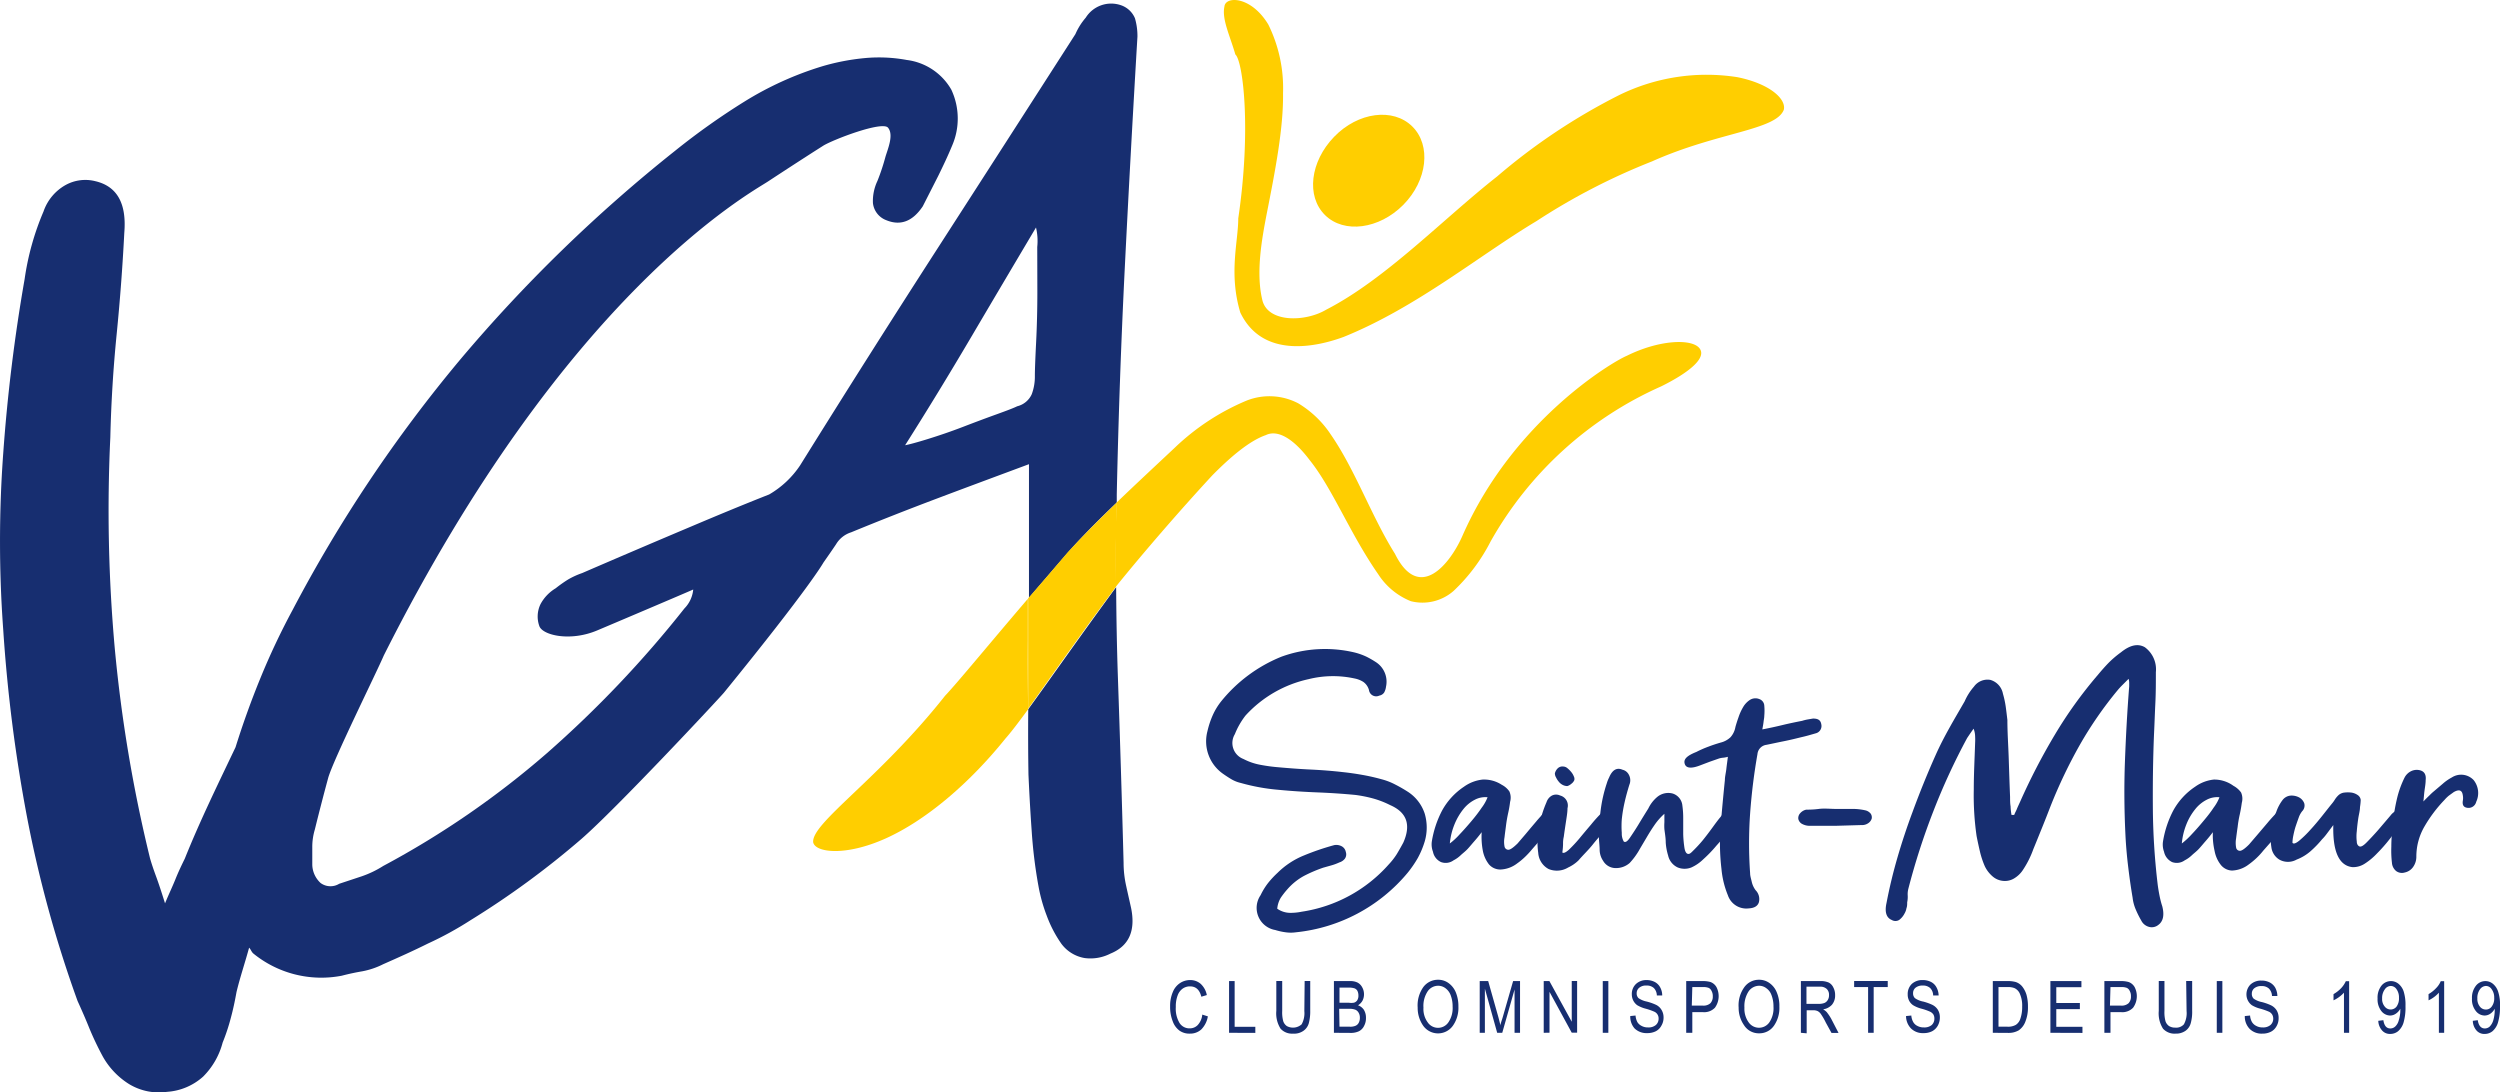
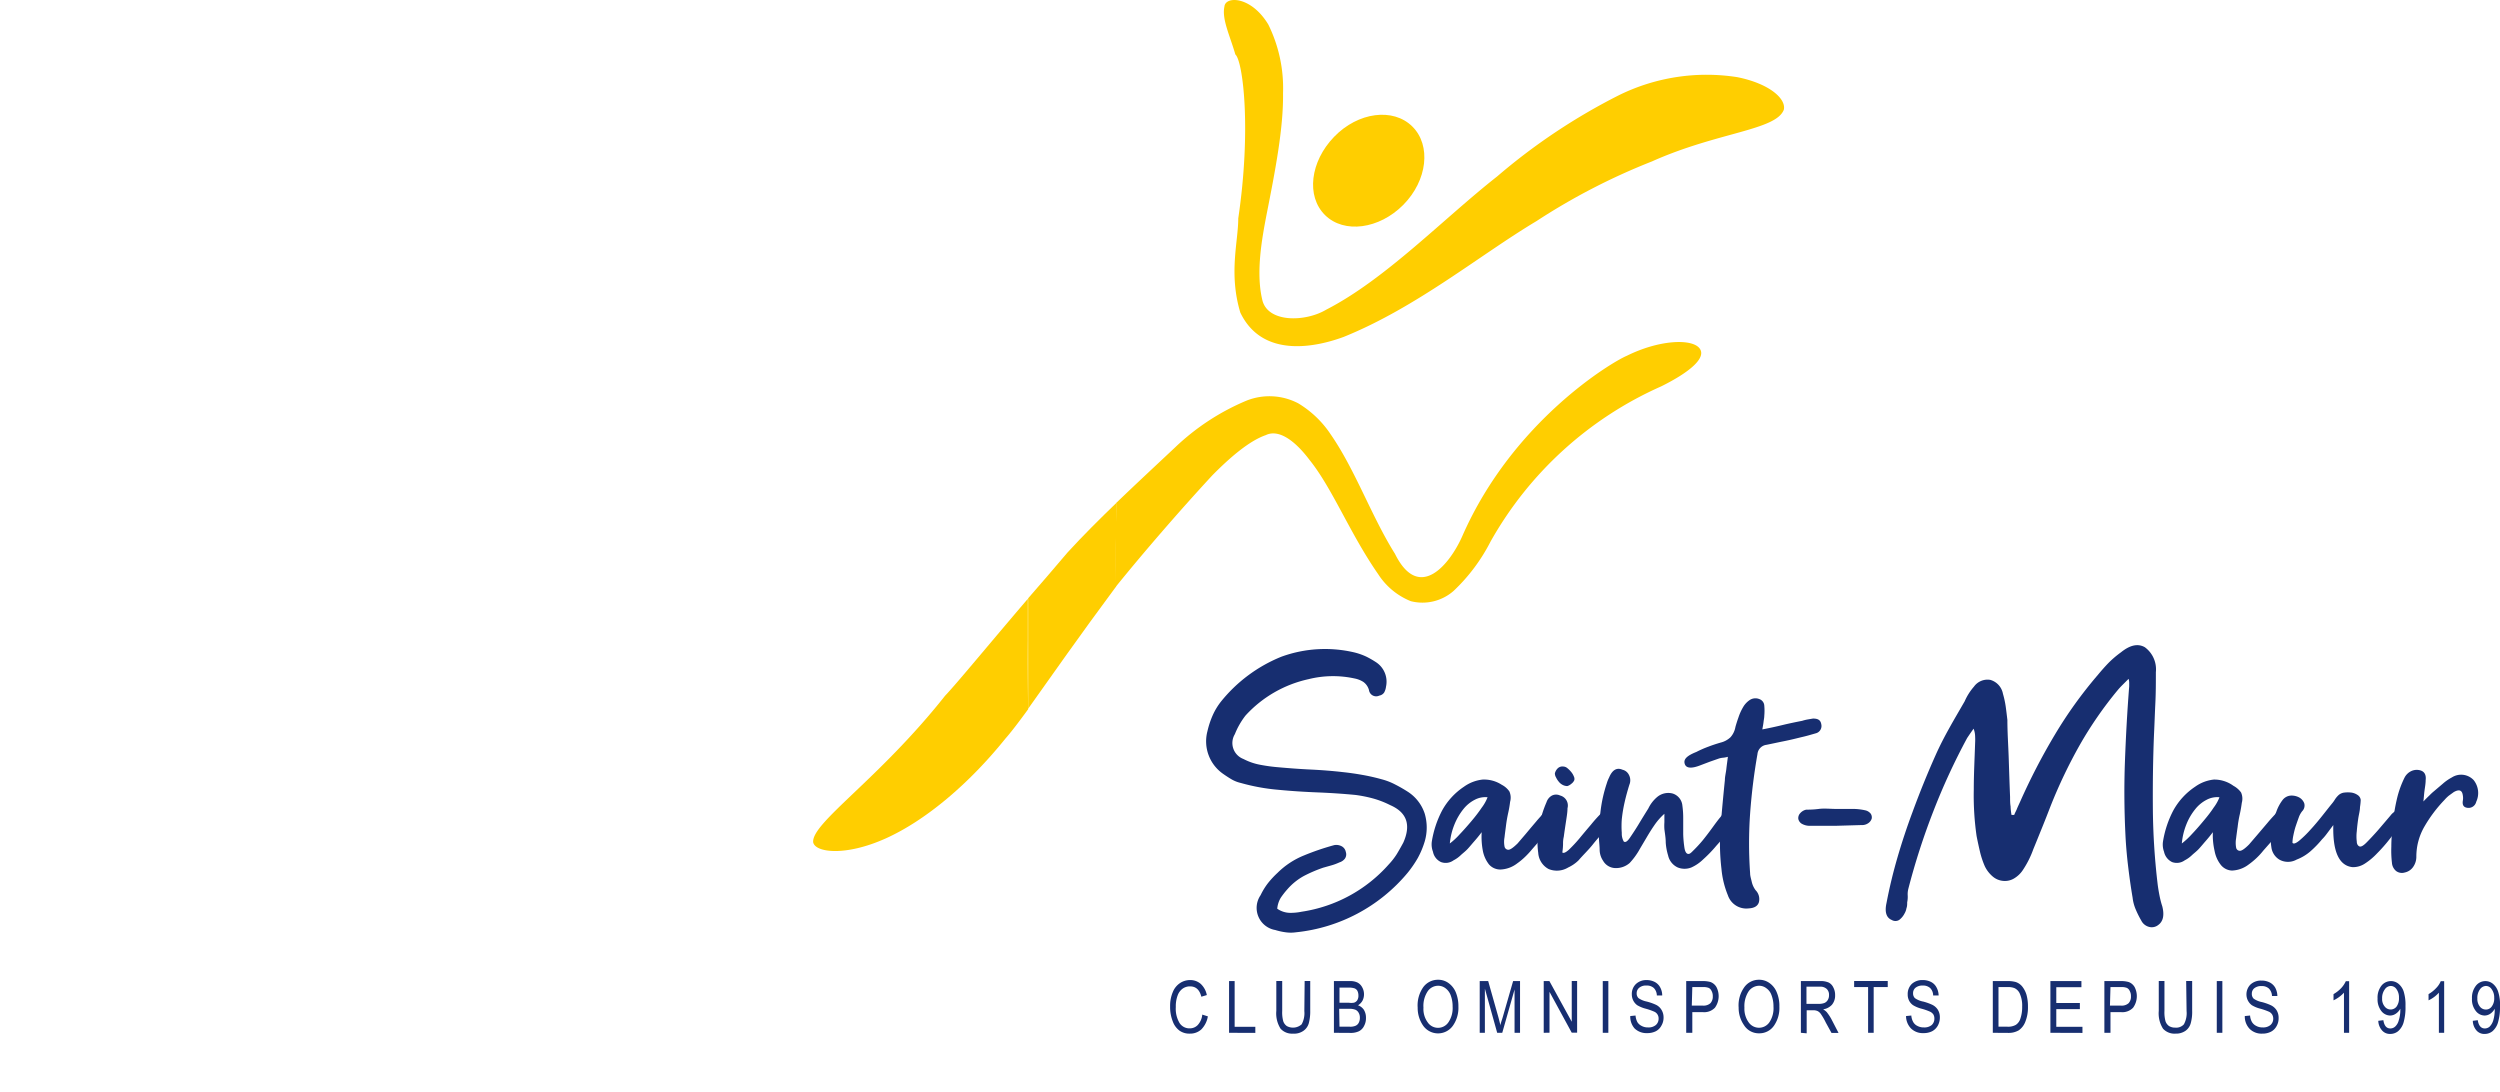
<svg xmlns="http://www.w3.org/2000/svg" viewBox="0 0 241.77 105.63">
  <defs />
  <g data-name="Calque 2">
    <g data-name="Calque 1">
-       <path fill="none" d="M93.91 32.58q-3.22 5.47-6.4 10.48.6-.12 2.19-.6c1.06-.33 2.18-.72 3.36-1.16s2.27-.86 3.29-1.23 1.69-.62 2-.78a2.08 2.08 0 001.41-1.17 4.89 4.89 0 00.3-1.76c0-.57 0-1.65.12-3.23s.12-3.22.12-4.89v-4.39a5.69 5.69 0 00-.12-1.89q-3.03 5.13-6.27 10.62z" />
-       <path fill="#172e70" d="M108 48.6v-.78q.24-11.22.79-22.2T110 3.55a6.18 6.18 0 00-.24-1.78 2.25 2.25 0 00-1.4-1.28A2.9 2.9 0 00105 1.71a6.23 6.23 0 00-1 1.59q-6.74 10.5-13.38 20.8T77.38 45a9.07 9.07 0 01-3 2.82c-2.54 1-5.09 2.06-7.52 3.09q-5.19 2.19-10.56 4.51a7.81 7.81 0 00-1.34.61 12.46 12.46 0 00-1.22.86 4 4 0 00-1.46 1.52 2.74 2.74 0 00-.12 2.14c.32.89 3 1.52 5.61.41.67-.28 8.54-3.62 9.27-3.95a3 3 0 01-.85 1.83 106.21 106.21 0 01-13.3 14 85.59 85.59 0 01-15.82 10.9 9.81 9.81 0 01-2.07 1l-2.2.73a1.61 1.61 0 01-1.8-.08 2.48 2.48 0 01-.8-1.77v-1.71a5.88 5.88 0 01.25-1.7q.6-2.44 1.28-4.95c.44-1.66 4.74-10.34 5.39-11.88 17.61-35 35.32-44.63 37.12-45.81s3.58-2.34 5.36-3.47c.9-.57 5.72-2.43 6.28-1.75s0 2-.24 2.78a20.7 20.7 0 01-.79 2.38 4.52 4.52 0 00-.43 2.13 2 2 0 001.28 1.65q2.07.86 3.54-1.34l1.5-2.95c.49-1 .94-1.95 1.34-2.92A6.58 6.58 0 0092 8.67a5.8 5.8 0 00-4.31-2.87 14.78 14.78 0 00-4.08-.18 21.68 21.68 0 00-4.09.79A31.8 31.8 0 0072 9.82a68 68 0 00-6.71 4.76 145.71 145.71 0 00-20.78 20.19A137.14 137.14 0 0028.29 59a68.6 68.6 0 00-3.11 6.59 82.76 82.76 0 00-2.4 6.67c-1.69 3.55-3.42 7.07-4.91 10.78-.32.65-.63 1.3-.91 2s-.63 1.42-1 2.32c-.33-1.05-.61-1.91-.85-2.56s-.45-1.26-.61-1.83a139.88 139.88 0 01-3.4-20.26 149.13 149.13 0 01-.43-20.43c.08-3.41.29-6.73.61-9.94s.57-6.49.74-9.82c.24-2.85-.7-4.51-2.81-5a3.94 3.94 0 00-2.86.37 4.66 4.66 0 00-2.14 2.56A25.91 25.91 0 002.38 27 166.25 166.25 0 00.31 43.87a116.94 116.94 0 000 17 150.09 150.09 0 002.31 18.18A116.66 116.66 0 007.5 96.8c.41.9.8 1.79 1.16 2.69a29.64 29.64 0 001.28 2.68 7.41 7.41 0 002.56 2.68 5.58 5.58 0 003.66.74 5.8 5.8 0 003.48-1.47 7.23 7.23 0 001.89-3.29 18.93 18.93 0 00.79-2.38c.21-.77.39-1.6.55-2.5.35-1.46.83-2.86 1.22-4.3.17.16.23.42.42.57a10.41 10.41 0 008.54 2.14c.65-.17 1.3-.31 2-.43a7.56 7.56 0 002-.68c1.47-.65 2.91-1.29 4.33-2A32.82 32.82 0 0045.49 89a83.22 83.22 0 0010.74-7.87C59.56 78.24 69.3 67.81 70 67c8.39-10.31 9.63-12.59 9.63-12.59.4-.57.81-1.16 1.22-1.77a2.61 2.61 0 011.46-1.16c2.77-1.14 5.55-2.23 8.36-3.29s5.75-2.15 8.84-3.3v12.93q1.76-2.07 3.8-4.42c1.44-1.63 3.03-3.21 4.69-4.8zm-7.68-20.36q0 2.51-.12 4.89c-.08 1.58-.12 2.66-.12 3.23a4.89 4.89 0 01-.3 1.76 2.08 2.08 0 01-1.41 1.17c-.32.16-1 .42-2 .78s-2.12.78-3.29 1.23-2.3.83-3.36 1.16-1.79.52-2.19.6q3.17-5 6.4-10.48T100.19 22a5.69 5.69 0 01.12 1.89zM99.46 74.9c.08 1.79.18 3.6.31 5.43a46.81 46.81 0 00.67 5.43 15.66 15.66 0 00.79 2.8 11.83 11.83 0 001.4 2.69 3.53 3.53 0 002.26 1.4 4.23 4.23 0 002.5-.43c1.79-.73 2.44-2.2 2-4.39-.16-.73-.33-1.46-.49-2.2a10.2 10.2 0 01-.24-2.19q-.24-9-.55-17.93c-.1-2.92-.15-5.83-.17-8.73-3.46 4.71-6.45 9-8.5 11.81q-.03 3.14.02 6.31z" />
      <path fill="#ffce00" d="M135.71 19.81c2.33-2.36 2.72-5.75.87-7.58s-5.24-1.4-7.56 1-2.72 5.75-.88 7.57 5.24 1.36 7.57-.99z" />
      <path fill="#ffce00" d="M168 7.46a19.18 19.18 0 00-11.44 1.75 58.78 58.78 0 00-11.77 7.85C139.6 21.14 134 27 128.27 29.94c-2.05 1.23-5.75 1.29-6.21-1-.62-2.65 0-5.94.41-8.1.85-4.3 1.66-8.44 1.61-11.85a13.9 13.9 0 00-1.42-6.61C121-.39 118.49-.41 118.41.65c-.26 1.21.54 2.81 1.06 4.62.73.62 1.56 7.2.28 15.85 0 2.25-.94 5.32.2 9.11 2.18 4.54 7.49 3.28 10 2.35 7.07-2.86 13.16-7.92 18.63-11.19a61.86 61.86 0 0111.18-5.78c6.34-2.84 12-3 12.75-5 .24-1.04-1.36-2.52-4.51-3.15zM99.4 61.91v-4c-4 4.68-6.82 8.13-8 9.37-6.4 8.09-12.92 12.29-12.76 14.17.19 1 3.1 1.39 7-.36s8.1-5.32 11.58-9.65c.51-.57 1.26-1.55 2.21-2.85q-.05-3.36-.03-6.68zM157.32 34.41c-1.37.57-11 6.26-15.9 17.43-1.18 2.68-4.17 6.46-6.52 1.71-2.27-3.62-3.84-8.12-6.21-11.54a9.87 9.87 0 00-3.13-3 6 6 0 00-5-.27 22.68 22.68 0 00-6.9 4.51c-2 1.88-3.89 3.63-5.69 5.37-.07 2.72-.11 5.45-.1 8.18l.16-.21c2.57-3.17 6.07-7.23 9.22-10.63 1.63-1.65 3.52-3.31 5.16-3.88 1.25-.61 2.82.53 4.21 2.37 2.24 2.77 3.91 7.12 6.67 11.09a6.72 6.72 0 003.15 2.6 4.56 4.56 0 004.14-1 17.51 17.51 0 003.57-4.77 35.38 35.38 0 0116.49-15c2.75-1.36 4.48-2.8 3.69-3.72s-3.91-.78-7.01.76z" />
      <path fill="#ffce00" d="M108 48.6c-1.65 1.59-3.24 3.17-4.77 4.84q-2 2.36-3.8 4.42v10.68c2-2.81 5-7.1 8.5-11.81-.05-2.68-.01-5.41.07-8.13z" />
      <path fill="#172e70" d="M123.52 87.88a2.21 2.21 0 001.22.4 5.31 5.31 0 001.14-.11 14 14 0 008.42-4.57 6.64 6.64 0 00.78-1q.34-.57.63-1.11 1.15-2.58-1.27-3.63a9 9 0 00-1.61-.63 12.93 12.93 0 00-1.73-.35c-1.23-.12-2.48-.2-3.73-.25s-2.51-.13-3.74-.25a19.26 19.26 0 01-3.63-.66 3.2 3.2 0 01-.91-.36c-.29-.17-.56-.35-.83-.54a3.83 3.83 0 01-1.49-4.11 8.43 8.43 0 01.51-1.54 6.27 6.27 0 01.83-1.36 14.44 14.44 0 015.81-4.3 12.33 12.33 0 017.08-.41 6.32 6.32 0 011.13.4 9 9 0 011 .58 2.25 2.25 0 01.91 2.32 1.59 1.59 0 01-.18.57.71.71 0 01-.47.3.7.7 0 01-1-.54 1.44 1.44 0 00-.54-.78 2.44 2.44 0 00-.87-.34 9.76 9.76 0 00-4.43.07 11.61 11.61 0 00-6.1 3.52 7.37 7.37 0 00-1.03 1.8 1.65 1.65 0 00.83 2.4 5.77 5.77 0 001.62.56 16.23 16.23 0 001.76.24c1 .09 2.05.17 3.1.22s2.1.13 3.14.25q.94.1 1.89.27c.62.11 1.24.25 1.85.42a6.22 6.22 0 011.32.51 14.36 14.36 0 011.25.72 4 4 0 011.6 2.09 4.76 4.76 0 010 2.7 8.33 8.33 0 01-.67 1.6 10.71 10.71 0 01-1 1.45 16.19 16.19 0 01-10.78 5.73 3.55 3.55 0 01-1 0 6.09 6.09 0 01-1-.22 2.17 2.17 0 01-1.42-3.37 6.55 6.55 0 01.71-1.16 8.92 8.92 0 01.93-1 7.74 7.74 0 012.55-1.68 24.53 24.53 0 012.93-1 1.11 1.11 0 01.72.11.78.78 0 01.4.55.72.72 0 01-.09.65 1.05 1.05 0 01-.53.36 4.93 4.93 0 01-.78.29l-.78.22a13.48 13.48 0 00-1.87.8 5.86 5.86 0 00-1.6 1.29 7.92 7.92 0 00-.64.82 2.46 2.46 0 00-.34 1.06zM143.29 80.48c-.24.32-.47.6-.69.85s-.43.51-.65.75-.44.4-.67.61a2.94 2.94 0 01-.71.51 1.29 1.29 0 01-1.21.17 1.38 1.38 0 01-.78-1 2 2 0 01-.11-1 9.83 9.83 0 011-3 6.57 6.57 0 012.11-2.29 3.77 3.77 0 011.81-.69 3.14 3.14 0 011.85.51 2 2 0 01.73.64 1.49 1.49 0 01.07 1 10.43 10.43 0 01-.2 1.14c-.08.38-.15.77-.2 1.18s-.1.73-.14 1.11a2.35 2.35 0 000 .89.38.38 0 00.37.32c.18 0 .47-.2.89-.61l.78-.91.5-.6.51-.6q.27-.33.78-.87l.31-.29a1.08 1.08 0 01.35-.22.54.54 0 01.41 0 .78.78 0 01.35.24.28.28 0 01.09.27 2.32 2.32 0 01-.06.38.84.84 0 01-.25.36c-.29.37-.52.65-.69.85l-.47.57-.49.56-.74.85a8 8 0 01-.68.73 6.32 6.32 0 01-.74.61 2.83 2.83 0 01-1.61.59 1.46 1.46 0 01-1.11-.49 3.08 3.08 0 01-.6-1.34 7.34 7.34 0 01-.11-1.78zm-3.08 1.09a6.6 6.6 0 00.94-.87c.39-.41.77-.84 1.15-1.29s.71-.88 1-1.31a4.07 4.07 0 00.56-1 2.18 2.18 0 00-1.23.24 3.38 3.38 0 00-1.11.91 5.9 5.9 0 00-.85 1.45 6.48 6.48 0 00-.46 1.87z" />
      <path fill="#172e70" d="M151.09 82.44c.12.1.34 0 .64-.27a13.86 13.86 0 001-1.07c.36-.44.74-.89 1.14-1.36a13.64 13.64 0 011-1.11.72.72 0 01.46-.18.67.67 0 01.41.13.6.6 0 01.24.34.7.7 0 01-.09.51 5 5 0 01-.44.65c-.48.51-.95 1-1.39 1.56s-.92 1-1.4 1.56a3.58 3.58 0 01-1 .69 2.1 2.1 0 01-1.9.15 1.91 1.91 0 01-1-1.56 7.64 7.64 0 01.07-2.51 11 11 0 01.73-2.39 1.12 1.12 0 01.54-.65.9.9 0 01.77 0 1 1 0 01.72 1.23c0 .39-.08.85-.16 1.38s-.15 1-.2 1.38a2.7 2.7 0 00-.07.67 6.22 6.22 0 01-.07.85zm.11-8.31a.65.65 0 01.38.16 2.59 2.59 0 01.37.37 1.51 1.51 0 01.25.42.54.54 0 01.05.36.84.84 0 01-.29.36 1 1 0 01-.39.22 1 1 0 01-.44-.11 1.13 1.13 0 01-.38-.31 1.88 1.88 0 01-.27-.42.77.77 0 01-.11-.39 1 1 0 01.29-.5.66.66 0 01.54-.16z" />
      <path fill="#172e70" d="M160.27 77.07a1.67 1.67 0 011.49-.33 1.35 1.35 0 01.94 1.17 8.68 8.68 0 01.08 1.26v1.51a10.74 10.74 0 00.12 1.32c.06.36.18.56.35.58s.29-.11.51-.33a13.22 13.22 0 00.92-1c.33-.41.64-.82.93-1.22s.54-.74.76-1 .36-.49.43-.56a.36.36 0 01.33-.11.65.65 0 01.31.18 1.18 1.18 0 01.2.37.58.58 0 010 .36 3.26 3.26 0 01-.54 1.16 16.31 16.31 0 01-1.1 1.34 12.65 12.65 0 01-1.29 1.34 4 4 0 01-1.14.78 1.77 1.77 0 01-1.32 0 1.67 1.67 0 01-.93-1.16 5.43 5.43 0 01-.23-1.25c0-.45-.08-.88-.13-1.29a4.92 4.92 0 010-.67v-.82a6 6 0 00-1 1.15c-.27.39-.52.8-.76 1.21s-.49.82-.73 1.24a6.76 6.76 0 01-.87 1.16 2 2 0 01-1.38.49 1.4 1.4 0 01-1.19-.71 1.93 1.93 0 01-.33-1c0-.38-.05-.76-.07-1.12a22.51 22.51 0 01.16-2.71 13.64 13.64 0 01.6-2.66 3.3 3.3 0 01.22-.55c.31-.75.75-1 1.3-.76a.92.92 0 01.6.46 1.12 1.12 0 01.06 1c-.17.55-.33 1.12-.46 1.7a13.81 13.81 0 00-.27 1.63 9 9 0 000 1.33 1.54 1.54 0 00.19.82c.15.12.35 0 .6-.37s.54-.8.84-1.3.61-1 .94-1.53a3.33 3.33 0 01.86-1.11z" />
      <path fill="#172e70" d="M170.43 70.54c.63-.12 1.28-.26 1.94-.42s1.3-.29 1.91-.41a4.39 4.39 0 01.52-.13l.53-.09c.46 0 .73.13.8.54a.73.73 0 01-.47.87l-.77.22q-.36.1-.72.18c-.49.12-1 .25-1.65.38s-1.18.25-1.69.35a1 1 0 00-.87.9 56.41 56.41 0 00-.71 5.75 41 41 0 000 5.76c0 .29.1.57.16.85a2.14 2.14 0 00.38.81 1.22 1.22 0 01.31 1.15q-.17.56-1 .6a1.88 1.88 0 01-2-1.27 8.74 8.74 0 01-.62-2.54 21.36 21.36 0 01-.07-4.3c.12-1.42.25-2.85.4-4.3 0-.34.1-.7.14-1.07s.1-.77.15-1.18a2.88 2.88 0 01-.49.09 1.76 1.76 0 00-.42.09l-.83.29-.87.33c-.9.36-1.42.32-1.56-.11s.16-.78 1.12-1.16a10.52 10.52 0 011.16-.51c.39-.15.79-.28 1.2-.4a2.1 2.1 0 00.94-.51 2 2 0 00.48-1c.07-.25.16-.55.29-.91a5.07 5.07 0 01.45-1 2.08 2.08 0 01.67-.71 1 1 0 01.91-.07.71.71 0 01.47.62 5.6 5.6 0 010 1c0 .19-.05.39-.07.58s-.07.46-.12.73zM180.45 78.38a.92.92 0 01.47.32.63.63 0 01.09.46.82.82 0 01-.31.43 1.05 1.05 0 01-.69.2l-2.41.07h-2.49a1.55 1.55 0 01-.87-.2.72.72 0 01-.33-.47.69.69 0 01.17-.53 1.06 1.06 0 01.6-.36c.26 0 .67 0 1.21-.07s1.11 0 1.71 0h1.68a5.57 5.57 0 011.17.15zM195.07 78.18c.09-.21.19-.42.29-.64a60.6 60.6 0 013.35-6.47 41.6 41.6 0 014.16-5.79c.34-.41.69-.81 1.07-1.2a9.74 9.74 0 011.18-1c.87-.7 1.63-.87 2.3-.49a2.65 2.65 0 011.07 2.41c0 1 0 2-.05 3s-.08 2-.13 3c-.1 2.46-.13 4.9-.11 7.31a66.18 66.18 0 00.47 7.27c.05.37.11.72.18 1.07s.16.7.26 1c.22.87.08 1.47-.4 1.81a1 1 0 01-.87.18 1.17 1.17 0 01-.76-.61 9.53 9.53 0 01-.53-1.06 4.05 4.05 0 01-.31-1.16c-.17-1-.31-2-.43-3s-.21-2-.26-3c-.12-2.42-.14-4.82-.05-7.22s.22-4.8.41-7.22v-.27c0-.11 0-.26-.06-.45l-.58.58c-.17.17-.33.34-.47.51a37 37 0 00-3.65 5.27 48 48 0 00-2.84 5.94c-.27.7-.54 1.39-.82 2.08s-.56 1.39-.85 2.09a9.2 9.2 0 01-1 2 2.63 2.63 0 01-.91.86 1.72 1.72 0 01-1 .21 1.78 1.78 0 01-1-.41 3 3 0 01-.78-1 8.33 8.33 0 01-.47-1.41q-.18-.77-.33-1.53a27.62 27.62 0 01-.27-4.46c0-1.5.08-3 .13-4.54a5.9 5.9 0 000-.63 2.08 2.08 0 00-.15-.74l-.33.47-.29.43a61.86 61.86 0 00-3.26 7.06 66.18 66.18 0 00-2.43 7.53 2.11 2.11 0 00-.06.63 2.46 2.46 0 01-.05.67c0 .2 0 .39-.07.57a1.49 1.49 0 01-.19.52 1.79 1.79 0 01-.52.62.69.69 0 01-.71 0c-.53-.22-.7-.77-.51-1.64.29-1.52.65-3 1.07-4.44s.9-2.89 1.44-4.34c.7-1.91 1.45-3.76 2.26-5.57s1.79-3.42 2.79-5.16a5.5 5.5 0 01.9-1.42 1.61 1.61 0 011.58-.65 1.72 1.72 0 011.22 1.34 9 9 0 01.27 1.25c.06.43.11.86.16 1.29 0 1.24.09 2.48.13 3.72s.08 2.49.13 3.72c0 .32 0 .62.05.91a5.41 5.41 0 00.09.83h.26c.08-.22.21-.43.28-.63zM214 80.48c-.24.32-.47.6-.69.85s-.43.51-.65.75-.44.4-.67.61a2.94 2.94 0 01-.71.51 1.31 1.31 0 01-1.22.17 1.43 1.43 0 01-.78-1 2 2 0 01-.1-1 9.83 9.83 0 011-3 6.57 6.57 0 012.11-2.29 3.77 3.77 0 011.81-.69 3.16 3.16 0 011.9.61 2.17 2.17 0 01.73.64 1.49 1.49 0 01.07 1c-.05.39-.12.77-.2 1.14a10.75 10.75 0 00-.2 1.18q-.08.54-.15 1.11a2.54 2.54 0 000 .89.37.37 0 00.37.32c.18 0 .47-.2.88-.61l.78-.91.51-.6.51-.6q.27-.33.78-.87l.31-.29a1.16 1.16 0 01.34-.22.56.56 0 01.42 0 .78.78 0 01.35.24.28.28 0 01.09.27c0 .13 0 .26-.06.38a.84.84 0 01-.25.36c-.29.37-.52.65-.69.85l-.47.57-.49.56-.75.85a6.75 6.75 0 01-.67.73 7.27 7.27 0 01-.74.61 2.83 2.83 0 01-1.62.59 1.45 1.45 0 01-1.08-.55 3.08 3.08 0 01-.6-1.34 6.87 6.87 0 01-.17-1.82zm-3 1.09a7.19 7.19 0 00.94-.87q.58-.61 1.14-1.29c.38-.45.72-.88 1-1.31a4.07 4.07 0 00.56-1 2.18 2.18 0 00-1.23.24 3.38 3.38 0 00-1.11.91 5.6 5.6 0 00-.85 1.45 6.48 6.48 0 00-.45 1.87z" />
      <path fill="#172e70" d="M225.65 79.79l-.6.8a4.82 4.82 0 01-.49.58 9.88 9.88 0 01-1.1 1.14 4.49 4.49 0 01-1.36.82 1.71 1.71 0 01-1.67 0 1.64 1.64 0 01-.77-1.2 5.51 5.51 0 010-1.72 8.35 8.35 0 01.48-1.71 4.09 4.09 0 01.61-1.14 1.1 1.1 0 01.78-.42 1.57 1.57 0 01.82.18 1.09 1.09 0 01.49.57.78.78 0 01-.2.76 2.07 2.07 0 00-.33.6c-.09.25-.19.53-.29.83s-.17.6-.23.89a3.69 3.69 0 00-.09.73q.13.21.63-.18a10.49 10.49 0 001.09-1.06c.4-.43.79-.9 1.18-1.39s.7-.89.94-1.18a3.28 3.28 0 00.27-.38 2.24 2.24 0 01.31-.38 1 1 0 01.58-.28 2.81 2.81 0 01.71 0 1.46 1.46 0 01.6.24.65.65 0 01.29.47 5.49 5.49 0 01-.07.69c0 .34-.11.71-.17 1.12s-.11.82-.14 1.22a4.14 4.14 0 000 1c0 .26.13.42.27.47s.36-.07.65-.36.81-.84 1.18-1.27l1.15-1.35a1.72 1.72 0 01.78-.58.62.62 0 01.58.06.57.57 0 01.16.52 1.41 1.41 0 01-.44.8c-.38.49-.78 1-1.17 1.49a15.06 15.06 0 01-1.2 1.36 6.31 6.31 0 01-1.2 1 2.06 2.06 0 01-1.18.33q-1.95-.22-1.85-4.07z" />
      <path fill="#172e70" d="M234.36 77.51c.24-.25.43-.44.58-.58a5.23 5.23 0 01.43-.4l.86-.73a4.58 4.58 0 01.89-.62 1.66 1.66 0 012.1.26 2 2 0 01.25 2.1.76.76 0 01-.87.58c-.34-.05-.48-.26-.43-.65a1.49 1.49 0 000-.58c-.07-.48-.36-.58-.87-.29l-.47.34a3.45 3.45 0 00-.43.42 13.33 13.33 0 00-1.93 2.56 5.8 5.8 0 00-.79 2.92 1.7 1.7 0 01-.31 1 1.31 1.31 0 01-.82.54.94.94 0 01-.82-.14 1.13 1.13 0 01-.41-.8 10.11 10.11 0 01-.06-1.54c0-.72.06-1.48.15-2.29a18.68 18.68 0 01.41-2.43 9.34 9.34 0 01.73-2 1.41 1.41 0 01.58-.58 1.26 1.26 0 01.73-.14q.83.1.72 1c0 .31-.06.63-.11 1s-.06.64-.11 1.05zM116.27 98.12l.54.17a2.35 2.35 0 01-.63 1.26 1.59 1.59 0 01-1.1.41 1.66 1.66 0 01-1-.28 1.91 1.91 0 01-.66-.89 3.79 3.79 0 01-.26-1.45 3.4 3.4 0 01.26-1.4 1.87 1.87 0 01.7-.87 1.76 1.76 0 011-.29 1.52 1.52 0 011 .37 2 2 0 01.59 1.08l-.53.16c-.18-.7-.55-1-1.1-1a1.22 1.22 0 00-.71.22 1.39 1.39 0 00-.48.65 3 3 0 00-.18 1.13 2.69 2.69 0 00.36 1.54 1.13 1.13 0 001 .52 1.05 1.05 0 00.76-.32 1.72 1.72 0 00.44-1.01zM118.86 99.88v-5h.54v4.42h2v.59zM126.17 94.87h.54v2.89a4.44 4.44 0 01-.14 1.2 1.34 1.34 0 01-.52.73 1.55 1.55 0 01-1 .27 1.49 1.49 0 01-1.21-.48 2.76 2.76 0 01-.41-1.72v-2.89h.57v2.89a3.31 3.31 0 00.1 1 .93.93 0 00.35.47 1.25 1.25 0 001.43-.17 2.24 2.24 0 00.26-1.28zM129 99.88v-5h1.54a1.55 1.55 0 01.74.14 1.08 1.08 0 01.45.45 1.36 1.36 0 01.18.68 1.33 1.33 0 01-.15.63 1.21 1.21 0 01-.43.44 1.14 1.14 0 01.57.44 1.45 1.45 0 01.2.77 1.58 1.58 0 01-.19.8 1.13 1.13 0 01-.49.5 1.86 1.86 0 01-.86.16zm.54-2.91h.89a1.55 1.55 0 00.5 0 .57.57 0 00.33-.24.84.84 0 00.11-.46 1 1 0 00-.1-.45.54.54 0 00-.28-.24 1.79 1.79 0 00-.62-.07h-.83zm0 2.32h1a1.29 1.29 0 00.5-.07.63.63 0 00.35-.29 1 1 0 00.12-.51.9.9 0 00-.12-.48.67.67 0 00-.31-.29 1.59 1.59 0 00-.62-.09h-.95zM137.1 97.44a3.06 3.06 0 01.56-2 1.76 1.76 0 011.41-.69 1.68 1.68 0 011 .31 2.07 2.07 0 01.71.89 3.5 3.5 0 01.26 1.4 3 3 0 01-.51 1.81 1.76 1.76 0 01-2.92 0 3 3 0 01-.51-1.72zm.56 0a2.19 2.19 0 00.41 1.43 1.21 1.21 0 002 0 2.44 2.44 0 00.41-1.52 3 3 0 00-.21-1.16 1.49 1.49 0 00-.48-.62 1.17 1.17 0 00-.71-.24 1.23 1.23 0 00-1 .52 2.55 2.55 0 00-.42 1.6zM143.1 99.88v-5h.82l1 3.54.19.75c0-.19.12-.46.22-.81l1-3.48h.67v5h-.53v-4.19l-1.19 4.19h-.49l-1.19-4.27v4.27zM149.29 99.88v-5h.55l2.16 3.93v-3.94h.52v5H152l-2.15-3.95v3.95zM155 99.88v-5h.54v5zM157.66 98.26l.51-.05a1.63 1.63 0 00.18.64 1 1 0 00.42.37 1.22 1.22 0 00.61.14 1.09 1.09 0 00.75-.23.8.8 0 00.27-.62.71.71 0 00-.1-.39.69.69 0 00-.29-.27 5.87 5.87 0 00-.85-.3 3.14 3.14 0 01-.83-.34 1.27 1.27 0 01-.38-.45 1.3 1.3 0 01-.14-.6 1.32 1.32 0 01.4-1 1.45 1.45 0 011-.38 1.73 1.73 0 01.81.18 1.26 1.26 0 01.53.52 1.65 1.65 0 01.2.79h-.52a1.06 1.06 0 00-.29-.72 1 1 0 00-.71-.24 1 1 0 00-.7.21.67.67 0 00-.25.53.63.63 0 00.18.48 2.16 2.16 0 00.8.33 5.26 5.26 0 01.86.3 1.25 1.25 0 01.56.5 1.4 1.4 0 01.2.75 1.52 1.52 0 01-.21.78 1.28 1.28 0 01-.54.54 1.83 1.83 0 01-.84.18 1.64 1.64 0 01-1.22-.46 1.72 1.72 0 01-.41-1.19zM163.07 99.88v-5h1.54a2.64 2.64 0 01.81.09 1.11 1.11 0 01.57.48 1.91 1.91 0 01-.14 2 1.43 1.43 0 01-1.19.43h-1v2zm.54-2.63h1.06a1 1 0 00.74-.23.93.93 0 00.23-.68 1 1 0 00-.12-.51.59.59 0 00-.27-.29 1.39 1.39 0 00-.59-.08h-1zM168.14 97.44a3 3 0 01.57-2 1.73 1.73 0 011.4-.69 1.68 1.68 0 011 .31 2 2 0 01.71.89 3.33 3.33 0 01.26 1.4 3 3 0 01-.5 1.81 1.71 1.71 0 01-1.46.77 1.68 1.68 0 01-1.46-.79 2.92 2.92 0 01-.52-1.7zm.56 0a2.25 2.25 0 00.41 1.43 1.22 1.22 0 002 0 2.44 2.44 0 00.4-1.52 3 3 0 00-.21-1.16 1.34 1.34 0 00-.48-.62 1.14 1.14 0 00-.7-.24 1.26 1.26 0 00-1 .52 2.61 2.61 0 00-.42 1.6zM174.16 99.88v-5H176a1.89 1.89 0 01.85.14 1 1 0 01.44.46 1.55 1.55 0 01.18.76 1.38 1.38 0 01-.3.92 1.43 1.43 0 01-.86.45 1.52 1.52 0 01.35.27 4.77 4.77 0 01.43.64l.71 1.37h-.68l-.55-1a6 6 0 00-.48-.83.86.86 0 00-.31-.28 1 1 0 00-.43-.08h-.63v2.23zm.54-2.8h1.17a1.43 1.43 0 00.58-.09.71.71 0 00.32-.3.85.85 0 00.11-.46.77.77 0 00-.22-.59.89.89 0 00-.66-.22h-1.3zM180.66 99.88v-4.42h-1.35v-.59h3.25v.59h-1.36v4.42zM184.33 98.26l.51-.05a1.47 1.47 0 00.19.64.93.93 0 00.41.37 1.25 1.25 0 00.61.14 1.11 1.11 0 00.76-.23.82.82 0 00.26-.62.8.8 0 00-.09-.39.79.79 0 00-.3-.27 5.43 5.43 0 00-.85-.3 3 3 0 01-.82-.34 1.2 1.2 0 01-.39-.45 1.29 1.29 0 01-.13-.6 1.35 1.35 0 01.39-1 1.48 1.48 0 011.06-.38 1.71 1.71 0 01.8.18 1.21 1.21 0 01.53.52 1.65 1.65 0 01.21.79h-.53a1 1 0 00-.29-.72 1 1 0 00-.7-.24 1.06 1.06 0 00-.71.21.66.66 0 00-.24.53.63.63 0 00.18.48 2.08 2.08 0 00.8.33 5.06 5.06 0 01.85.3 1.33 1.33 0 01.57.5 1.39 1.39 0 01.19.75 1.62 1.62 0 01-.2.78 1.36 1.36 0 01-.55.54 1.8 1.8 0 01-.84.18 1.61 1.61 0 01-1.21-.46 1.72 1.72 0 01-.47-1.19zM192.72 99.88v-5h1.42a2.7 2.7 0 01.8.09 1.35 1.35 0 01.63.44 2.41 2.41 0 01.41.8 4.23 4.23 0 01.14 1.14 3.69 3.69 0 01-.25 1.45 1.78 1.78 0 01-.64.84 1.92 1.92 0 01-1 .25zm.55-.59h.87a1.5 1.5 0 00.81-.18 1.1 1.1 0 00.42-.55 3.44 3.44 0 00.19-1.22 2.81 2.81 0 00-.21-1.2 1.05 1.05 0 00-.53-.58 1.67 1.67 0 00-.69-.1h-.86zM198.29 99.88v-5h3v.59h-2.43V97h2.28v.59h-2.28v1.71h2.53v.59zM203.51 99.88v-5h1.54a2.64 2.64 0 01.81.09 1.11 1.11 0 01.57.48 1.91 1.91 0 01-.14 2 1.43 1.43 0 01-1.19.43h-1v2zm.54-2.63h1.06a1 1 0 00.74-.23.93.93 0 00.23-.68 1 1 0 00-.12-.51.59.59 0 00-.27-.29 1.39 1.39 0 00-.59-.08h-1zM211.42 94.87h.58v2.89a4.07 4.07 0 01-.14 1.2 1.32 1.32 0 01-.51.73 1.59 1.59 0 01-.95.27 1.5 1.5 0 01-1.22-.48 2.76 2.76 0 01-.41-1.72v-2.89h.55v2.89a3.31 3.31 0 00.1 1 .93.93 0 00.35.47 1.1 1.1 0 00.59.15 1 1 0 00.84-.32 2.24 2.24 0 00.26-1.28zM214.38 99.88v-5h.54v5zM217.09 98.26l.51-.05a1.47 1.47 0 00.19.64 1 1 0 00.42.37 1.21 1.21 0 00.6.14 1.1 1.1 0 00.76-.23.8.8 0 00.27-.62.81.81 0 00-.1-.39.76.76 0 00-.29-.27 6.39 6.39 0 00-.85-.3 3 3 0 01-.83-.34 1.29 1.29 0 01-.52-1 1.35 1.35 0 01.39-1 1.48 1.48 0 011.06-.38 1.69 1.69 0 01.8.18 1.29 1.29 0 01.54.52 1.77 1.77 0 01.2.79h-.52a1.07 1.07 0 00-.3-.72 1 1 0 00-.7-.24 1.07 1.07 0 00-.71.21.66.66 0 00-.24.53.63.63 0 00.18.48 2.08 2.08 0 00.8.33 5.06 5.06 0 01.85.3 1.33 1.33 0 01.57.5 1.39 1.39 0 01.19.75 1.51 1.51 0 01-.2.78 1.3 1.3 0 01-.55.54 1.78 1.78 0 01-.83.18 1.62 1.62 0 01-1.22-.46 1.72 1.72 0 01-.47-1.24zM227.18 99.88h-.5V96a3.43 3.43 0 01-.47.42 3.28 3.28 0 01-.54.32v-.6a3.22 3.22 0 00.74-.58 2.46 2.46 0 00.45-.67h.32zM230 98.72l.49-.06c.08.53.3.8.68.8a.69.69 0 00.46-.18 1.24 1.24 0 00.35-.61 3.2 3.2 0 00.15-1v-.12a1.33 1.33 0 01-.43.48 1 1 0 01-.54.18 1.1 1.1 0 01-.87-.44 1.83 1.83 0 01-.36-1.2 1.87 1.87 0 01.37-1.24 1.17 1.17 0 01.92-.45 1.15 1.15 0 01.72.25 1.63 1.63 0 01.51.74 4.33 4.33 0 01.18 1.42 5.27 5.27 0 01-.19 1.61 1.78 1.78 0 01-.53.83 1.2 1.2 0 01-.75.26 1 1 0 01-.78-.32 1.47 1.47 0 01-.38-.95zm2-2.22a1.35 1.35 0 00-.24-.84.68.68 0 00-.55-.31.72.72 0 00-.58.33 1.4 1.4 0 00-.26.88 1.13 1.13 0 00.25.78.72.72 0 001.15 0 1.35 1.35 0 00.23-.84zM236.37 99.88h-.51V96a3.06 3.06 0 01-1 .74v-.6a3.16 3.16 0 00.73-.58 2.07 2.07 0 00.45-.67h.33zM239.14 98.72l.48-.06c.08.53.31.8.69.8a.7.7 0 00.46-.18 1.42 1.42 0 00.35-.61 3.51 3.51 0 00.14-1v-.12a1.31 1.31 0 01-.42.48 1 1 0 01-.55.18 1.09 1.09 0 01-.86-.44 1.78 1.78 0 01-.37-1.2 1.87 1.87 0 01.38-1.24 1.16 1.16 0 01.92-.45 1.14 1.14 0 01.71.25 1.63 1.63 0 01.51.74 4 4 0 01.19 1.42 5.23 5.23 0 01-.2 1.61 1.78 1.78 0 01-.53.83 1.19 1.19 0 01-.74.26 1 1 0 01-.79-.32 1.47 1.47 0 01-.37-.95zm2.07-2.22a1.35 1.35 0 00-.25-.84.66.66 0 00-.55-.31.74.74 0 00-.58.33 1.39 1.39 0 00-.25.88 1.17 1.17 0 00.24.78.72.72 0 00.58.29.68.68 0 00.57-.29 1.29 1.29 0 00.24-.84z" />
    </g>
  </g>
</svg>